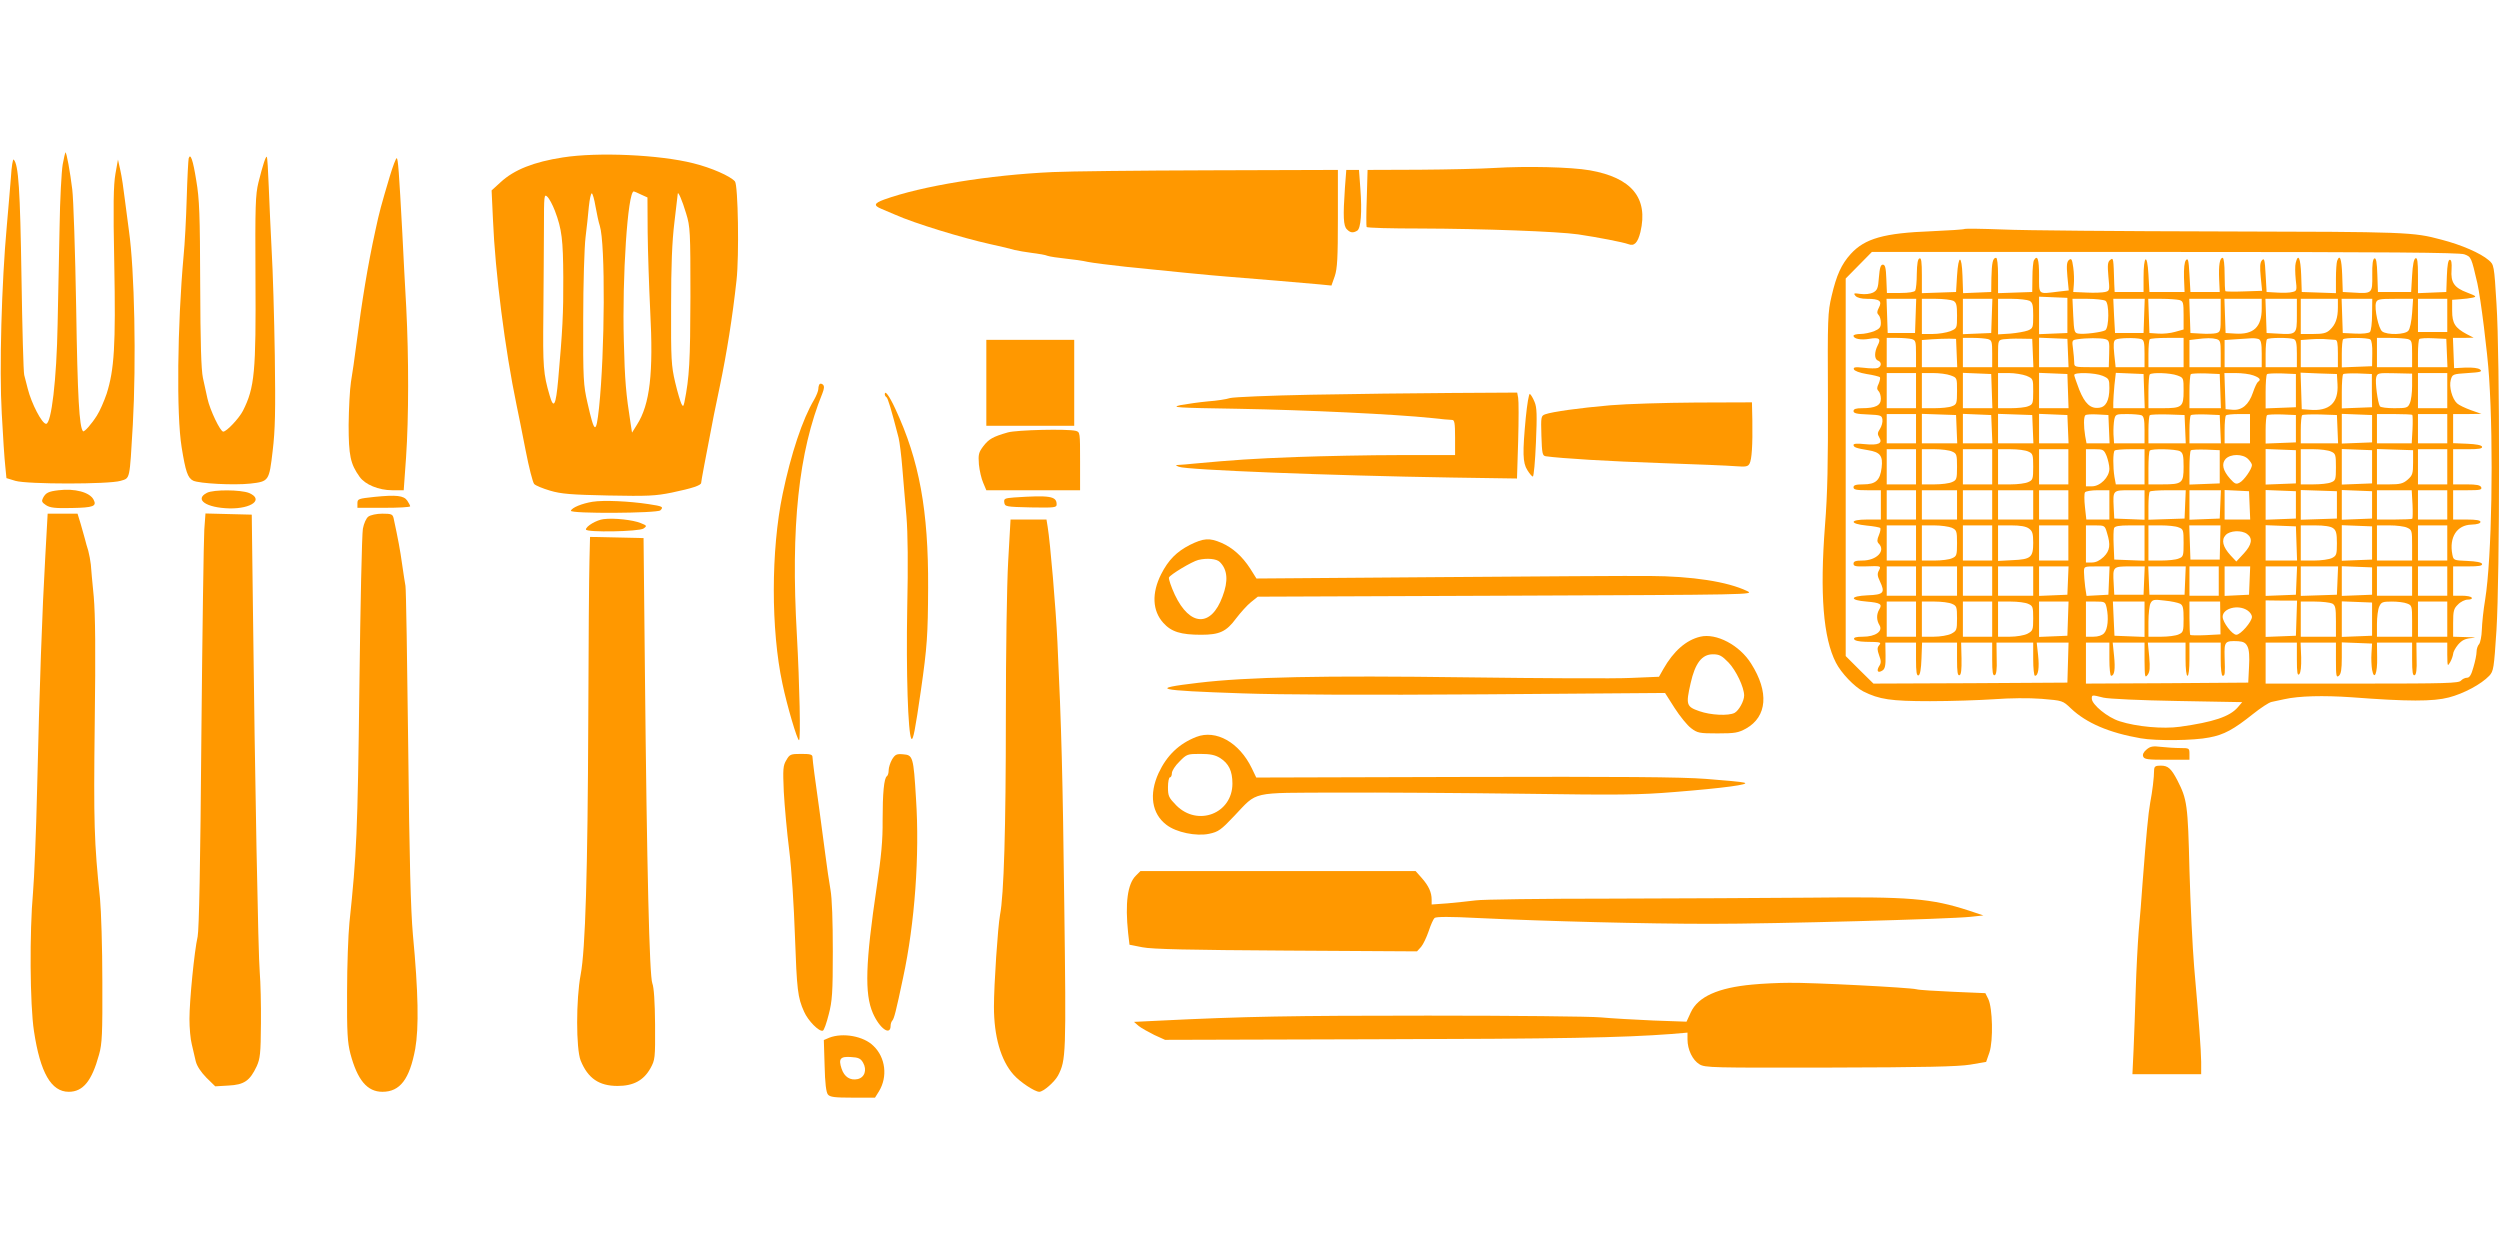
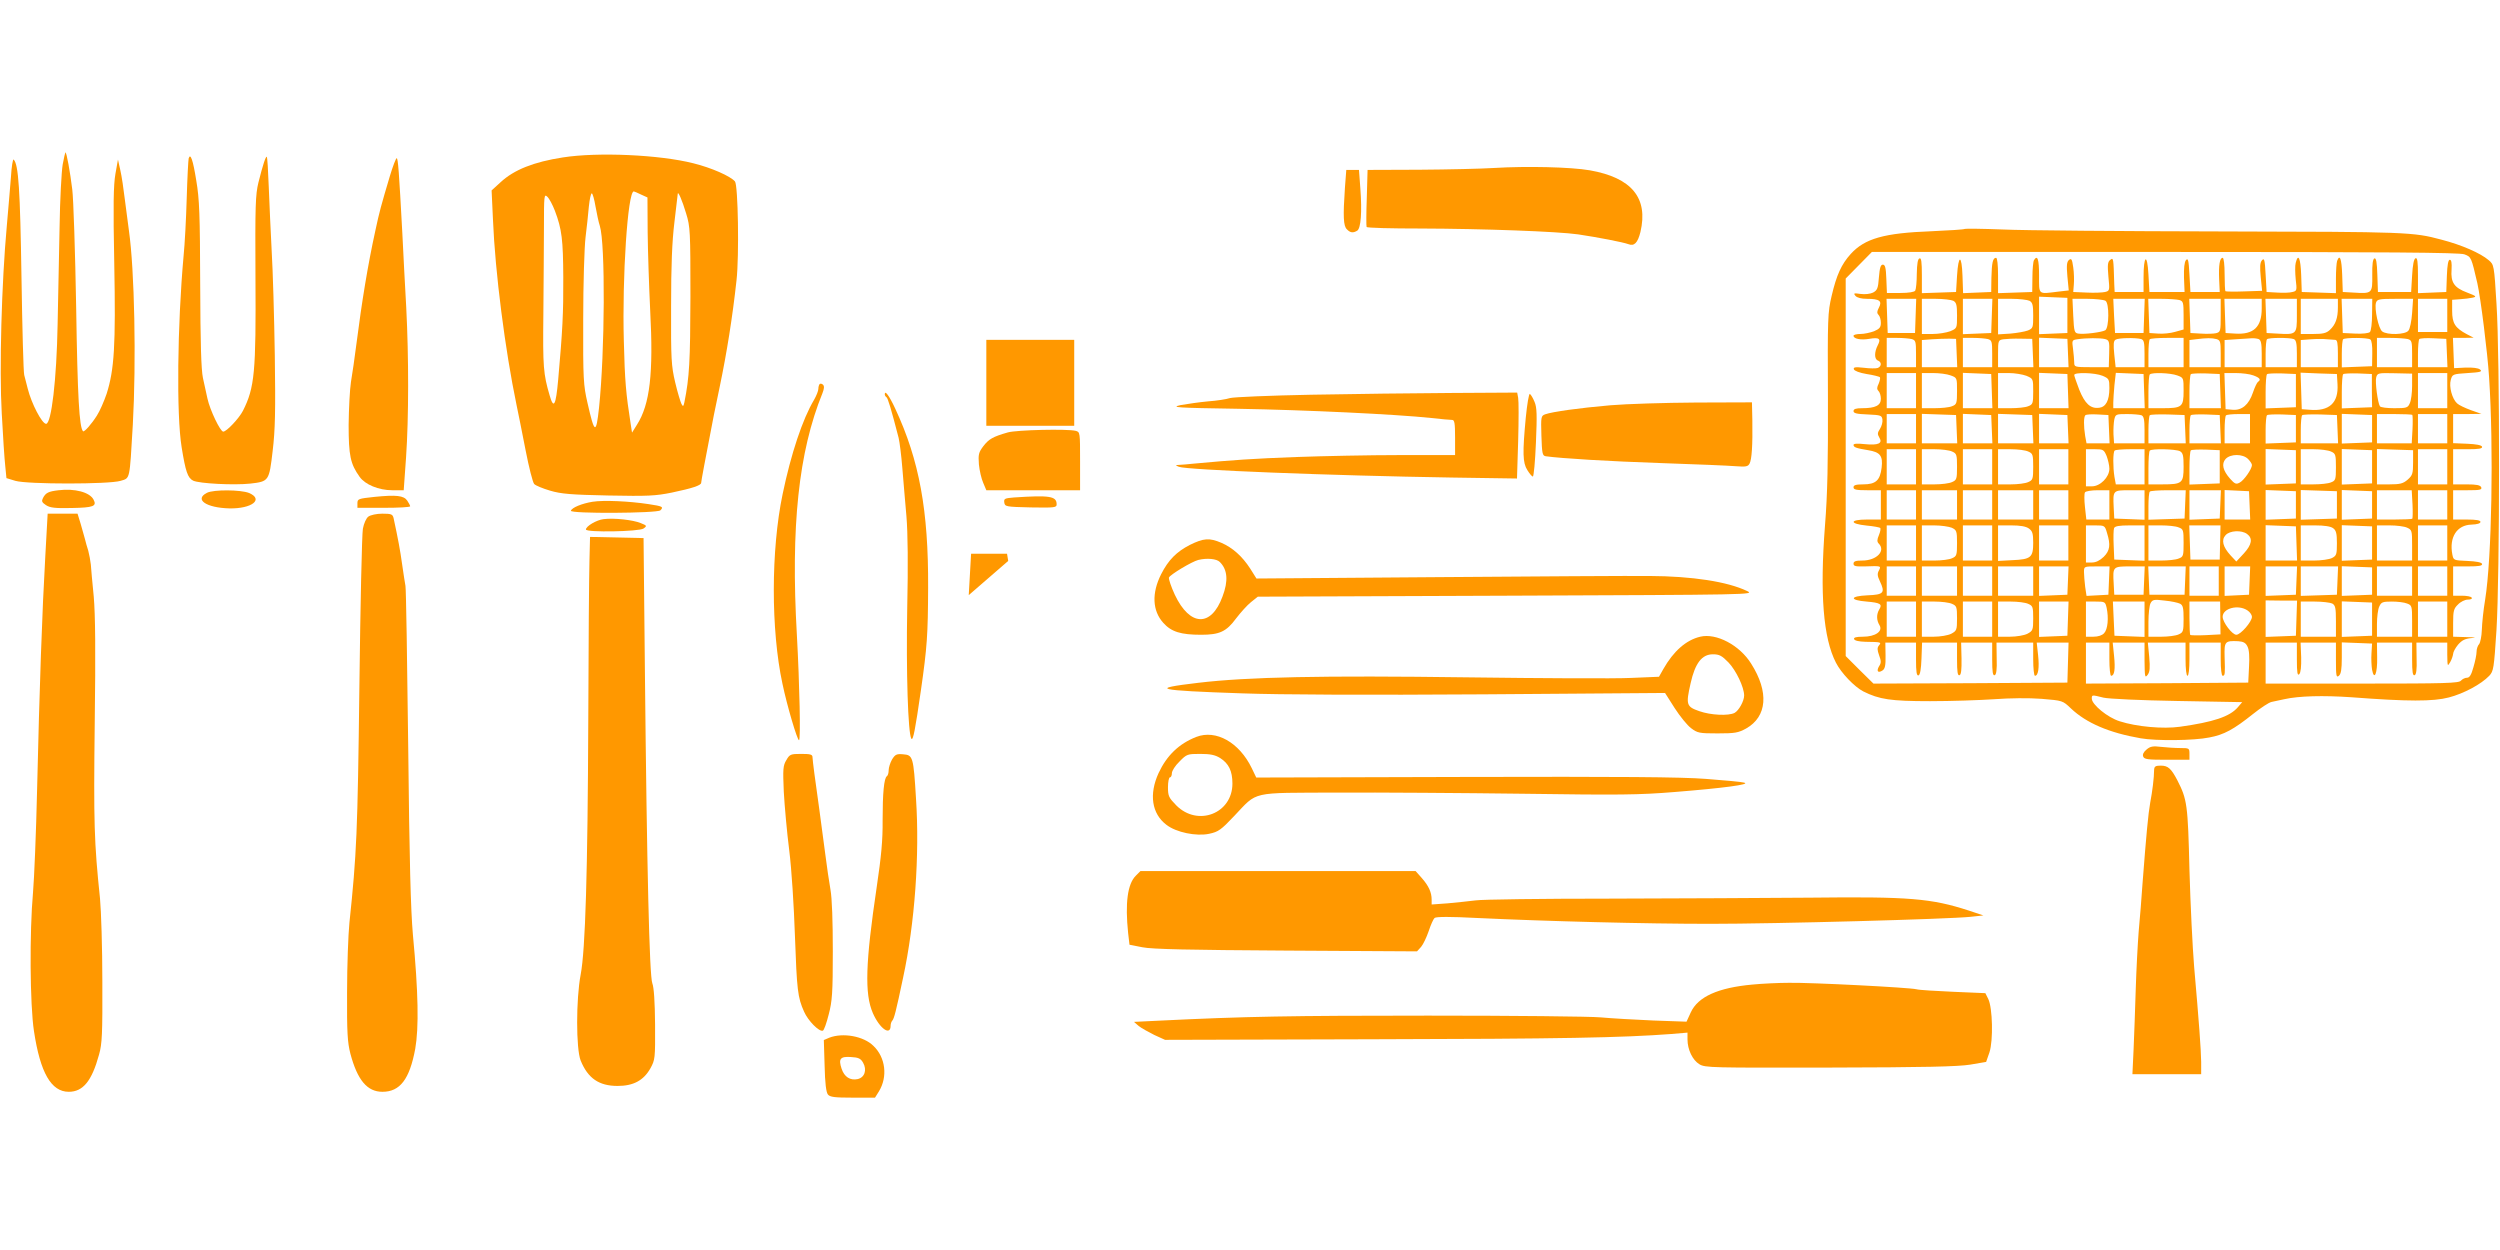
<svg xmlns="http://www.w3.org/2000/svg" version="1.0" width="1280pt" height="640pt" viewBox="0 0 1280 640" preserveAspectRatio="xMidYMid meet">
  <g transform="translate(0,640) scale(0.1,-0.1)" fill="#ff9800" stroke="none">
    <path d="M321 5558 c-6 -35 -14 -180 -16 -323 -3 -143 -7 -366 -10 -495 -5 -284 -32 -510 -59 -510 -21 0 -75 104 -94 180 -6 25 -14 56 -18 70 -4 14 -10 239 -14 500 -7 449 -15 578 -40 603 -4 5 -11 -36 -14 -90 -4 -54 -14 -165 -21 -248 -27 -294 -39 -736 -26 -962 6 -115 14 -236 18 -270 l6 -61 46 -14 c62 -18 478 -18 538 0 50 15 46 0 63 287 18 324 9 792 -20 995 -5 36 -14 108 -21 160 -6 52 -16 119 -23 149 l-12 54 -13 -73 c-10 -57 -12 -159 -6 -459 8 -422 0 -544 -39 -667 -13 -38 -35 -89 -50 -112 -27 -43 -65 -86 -71 -80 -19 21 -28 173 -35 633 -5 286 -14 558 -20 605 -11 90 -29 190 -35 190 -1 0 -8 -28 -14 -62z" />
    <path d="M2882 5594 c-149 -23 -250 -63 -319 -127 l-46 -42 7 -150 c11 -268 62 -667 121 -950 8 -38 29 -142 46 -230 17 -88 37 -166 44 -173 7 -8 44 -23 81 -34 57 -17 108 -21 299 -25 203 -4 241 -2 325 15 105 22 150 37 150 50 0 8 20 115 65 347 8 39 21 104 30 145 36 173 65 353 86 545 14 126 8 487 -8 506 -23 27 -120 70 -213 93 -174 44 -489 58 -668 30z m400 -190 l33 -15 1 -177 c1 -97 7 -278 13 -402 17 -321 -1 -480 -68 -585 l-25 -40 -7 45 c-24 154 -30 218 -35 425 -9 326 20 765 51 765 2 0 19 -7 37 -16z m-441 -83 c36 -95 42 -149 43 -341 1 -183 -4 -276 -26 -523 -12 -134 -23 -155 -44 -81 -32 109 -35 146 -32 414 1 151 3 352 3 447 0 162 1 171 17 156 10 -9 27 -41 39 -72z m208 22 c7 -38 16 -82 22 -99 29 -91 26 -647 -4 -932 -15 -138 -23 -134 -59 25 -21 91 -23 122 -22 428 0 182 6 371 12 420 6 50 14 120 17 158 4 37 10 67 15 67 4 0 13 -30 19 -67z m464 -36 c21 -68 22 -91 22 -427 -1 -329 -5 -411 -31 -540 -5 -22 -7 -23 -15 -8 -5 10 -20 59 -32 110 -20 85 -22 118 -21 388 0 211 5 334 17 432 9 75 17 141 17 145 1 18 23 -33 43 -100z" />
    <path d="M966 5589 c-2 -8 -7 -99 -10 -204 -3 -104 -10 -237 -16 -295 -32 -355 -37 -815 -10 -980 20 -124 31 -157 59 -171 32 -15 208 -24 293 -15 95 11 96 13 114 167 13 107 15 205 11 489 -3 195 -10 436 -16 535 -5 99 -12 247 -15 329 -3 81 -7 150 -10 153 -5 5 -20 -40 -43 -132 -15 -62 -17 -118 -15 -485 3 -485 -4 -564 -64 -683 -20 -39 -84 -107 -101 -107 -15 0 -68 110 -81 170 -6 25 -16 72 -23 105 -9 43 -13 179 -14 480 -1 355 -4 437 -20 530 -17 107 -30 143 -39 114z" />
    <path d="M1996 5498 c-46 -155 -53 -180 -74 -278 -39 -178 -69 -362 -97 -580 -9 -69 -21 -156 -28 -195 -6 -38 -11 -137 -12 -220 0 -158 9 -200 56 -266 28 -40 98 -69 167 -69 l59 0 12 168 c14 204 14 513 1 767 -6 104 -15 276 -20 380 -17 316 -22 385 -29 385 -4 0 -20 -42 -35 -92z" />
    <path d="M7650 5540 c-63 -4 -235 -8 -381 -9 l-267 -1 -4 -142 c-3 -79 -3 -146 -1 -150 2 -5 127 -8 276 -8 320 -1 702 -15 807 -30 101 -15 230 -40 257 -50 30 -12 48 6 62 62 41 174 -44 278 -259 316 -98 17 -324 22 -490 12z" />
-     <path d="M5390 5519 c-327 -15 -670 -71 -864 -141 -51 -19 -54 -30 -14 -47 18 -8 51 -22 73 -31 96 -43 341 -118 485 -150 52 -11 109 -25 125 -30 17 -4 57 -11 89 -15 33 -4 69 -10 80 -15 12 -4 53 -10 91 -14 39 -4 90 -11 115 -17 25 -5 113 -16 195 -25 194 -20 445 -45 515 -50 102 -8 415 -34 476 -40 l61 -6 17 48 c13 39 16 93 16 296 l0 248 -657 -2 c-362 -1 -723 -5 -803 -9z" />
    <path d="M6886 5438 c-10 -146 -8 -195 10 -212 17 -18 32 -20 53 -7 19 12 25 97 16 216 l-7 95 -32 0 -33 0 -7 -92z" />
    <path d="M10060 5228 c-3 -3 -80 -8 -172 -12 -241 -9 -340 -37 -412 -116 -48 -53 -73 -108 -98 -215 -20 -85 -21 -112 -19 -525 1 -330 -2 -487 -15 -650 -27 -350 -9 -577 56 -703 27 -53 94 -123 140 -147 82 -41 140 -50 342 -50 106 0 254 5 328 10 82 6 177 7 243 2 108 -9 108 -9 150 -49 79 -75 196 -125 357 -153 78 -14 273 -12 351 4 76 14 125 41 224 120 39 31 81 59 95 62 14 3 43 9 65 14 76 17 200 20 345 10 288 -22 418 -22 498 -1 77 20 166 68 207 111 22 24 24 36 37 235 17 280 18 1397 0 1670 -12 199 -13 200 -40 223 -42 36 -138 78 -242 105 -146 39 -172 40 -1125 42 -511 1 -1015 5 -1120 10 -104 4 -192 5 -195 3z m2557 -130 c36 -13 36 -15 67 -148 17 -75 52 -355 60 -480 24 -364 14 -926 -20 -1140 -9 -52 -16 -122 -17 -155 -1 -33 -8 -66 -14 -73 -7 -7 -13 -25 -13 -39 0 -14 -7 -49 -16 -79 -11 -40 -20 -54 -33 -54 -10 0 -24 -7 -31 -15 -11 -13 -80 -15 -506 -15 l-494 0 0 105 0 105 80 0 80 0 0 -87 c0 -67 3 -84 12 -75 8 8 11 39 10 87 l-3 75 91 0 90 0 0 -91 c0 -80 2 -90 15 -79 11 9 15 33 15 92 l0 79 78 -3 77 -3 -3 -50 c-2 -27 0 -65 3 -84 11 -59 28 -18 26 63 l-1 76 90 0 90 0 0 -86 c0 -64 3 -85 13 -81 8 3 12 28 10 86 l-1 81 79 0 79 0 0 -62 c1 -60 1 -62 15 -38 8 14 14 33 15 42 0 9 11 30 25 47 20 23 36 31 68 34 30 2 22 4 -25 5 l-68 2 0 70 c0 62 3 74 25 95 13 14 36 25 50 25 15 0 24 4 20 10 -3 6 -26 10 -51 10 l-44 0 0 75 0 75 76 0 c56 0 75 3 72 13 -3 8 -30 13 -75 15 -70 3 -71 3 -77 33 -17 88 23 151 98 153 29 1 46 6 46 14 0 8 -21 12 -70 12 l-70 0 0 75 0 75 75 0 c62 0 73 2 69 15 -5 11 -23 15 -75 15 l-69 0 0 90 0 90 76 0 c56 0 75 3 72 13 -3 8 -30 13 -76 15 l-72 3 0 74 0 75 73 0 72 1 -54 19 c-30 11 -62 26 -71 35 -25 23 -42 85 -32 120 8 29 10 30 87 35 65 4 76 7 63 18 -10 8 -38 11 -74 10 l-59 -3 -3 78 -3 77 53 0 53 1 -35 18 c-60 32 -75 56 -75 119 l0 57 40 3 c22 1 51 5 65 8 22 5 19 8 -28 26 -67 25 -85 52 -80 118 2 34 -1 50 -9 50 -8 0 -13 -26 -15 -82 l-3 -83 -72 -3 -73 -3 0 91 c0 69 -3 91 -12 88 -9 -3 -15 -34 -18 -89 l-5 -84 -85 0 -85 0 -3 88 c-2 64 -6 87 -15 84 -8 -3 -12 -30 -11 -86 1 -94 0 -95 -97 -89 l-54 3 -3 88 c-3 82 -12 108 -26 71 -3 -9 -6 -49 -6 -90 l0 -75 -87 3 -88 3 -3 88 c-3 85 -15 113 -28 61 -4 -14 -3 -52 0 -84 7 -57 6 -60 -17 -65 -12 -4 -48 -5 -78 -3 l-54 3 -5 89 c-4 77 -7 87 -19 73 -10 -12 -11 -34 -6 -86 l7 -70 -92 -3 c-50 -2 -94 -1 -96 1 -2 2 -4 42 -4 88 0 47 -4 83 -10 83 -15 0 -21 -38 -18 -110 l3 -65 -75 0 -75 0 -5 89 c-4 74 -7 87 -18 74 -8 -10 -11 -41 -10 -89 l3 -74 -90 0 -90 0 -5 90 c-6 111 -25 99 -25 -15 l0 -75 -74 0 -74 0 -2 40 c-4 135 -4 138 -21 124 -13 -10 -14 -26 -9 -85 7 -71 7 -73 -17 -79 -13 -3 -55 -5 -93 -3 l-70 3 3 38 c2 21 1 61 -3 88 -6 42 -9 48 -22 38 -11 -10 -13 -27 -8 -84 l7 -72 -53 -6 c-106 -13 -99 -19 -99 83 0 83 -8 107 -26 78 -4 -6 -8 -46 -8 -87 l-1 -76 -87 -3 -88 -3 0 91 c0 55 -4 90 -10 90 -17 0 -22 -25 -24 -103 l-1 -72 -72 -3 -72 -3 -3 88 c-4 111 -21 112 -28 1 l-5 -83 -87 -3 -88 -3 0 91 c0 69 -3 91 -12 87 -9 -2 -13 -28 -14 -78 0 -41 -4 -80 -8 -87 -4 -7 -33 -12 -76 -12 l-69 0 -3 73 c-2 56 -6 72 -18 72 -11 0 -16 -16 -20 -65 -4 -56 -8 -66 -30 -78 -15 -7 -40 -10 -64 -7 -34 5 -38 4 -26 -10 8 -9 29 -15 59 -15 64 0 79 -11 61 -45 -10 -19 -11 -28 -2 -37 7 -7 12 -25 12 -41 0 -23 -7 -31 -35 -43 -19 -7 -50 -14 -70 -14 -19 0 -35 -4 -35 -9 0 -16 38 -23 80 -16 52 9 62 1 44 -33 -18 -35 -18 -71 1 -78 20 -8 19 -30 -1 -38 -8 -3 -41 -3 -71 1 -45 5 -55 3 -51 -8 3 -8 29 -18 65 -24 34 -5 64 -13 68 -16 3 -4 0 -18 -6 -33 -10 -20 -10 -29 -1 -38 7 -7 12 -25 12 -40 0 -34 -28 -48 -96 -48 -32 0 -44 -4 -44 -15 0 -11 17 -15 73 -17 67 -3 72 -5 75 -26 2 -13 -4 -34 -12 -47 -14 -21 -14 -28 -4 -45 19 -30 -5 -41 -74 -34 -38 4 -58 3 -58 -4 0 -12 14 -17 75 -27 62 -10 76 -29 69 -89 -8 -66 -30 -86 -95 -86 -37 0 -49 -4 -49 -15 0 -12 14 -15 70 -15 l70 0 0 -75 0 -75 -71 0 c-91 0 -91 -22 -1 -31 34 -3 65 -9 69 -12 3 -4 0 -20 -7 -37 -10 -23 -10 -34 -1 -43 37 -37 -10 -87 -84 -87 -34 0 -45 -4 -45 -16 0 -13 11 -15 58 -14 84 3 84 3 72 -21 -9 -16 -8 -28 5 -55 28 -59 20 -69 -63 -72 -92 -4 -94 -25 -5 -32 70 -6 82 -13 65 -40 -15 -25 -15 -55 1 -81 19 -31 -21 -59 -85 -59 -35 0 -48 -4 -45 -12 2 -8 24 -13 58 -14 81 -1 83 -2 69 -19 -9 -11 -9 -22 1 -50 11 -29 11 -40 0 -56 -15 -25 -6 -37 17 -22 13 8 17 25 16 77 l-1 66 79 0 78 0 0 -86 c0 -64 3 -85 13 -82 8 3 13 32 15 86 l3 82 89 0 90 0 0 -86 c0 -64 3 -85 13 -81 8 3 11 28 10 86 l-2 81 79 0 80 0 0 -86 c0 -64 3 -85 13 -81 8 3 12 28 10 86 l-1 81 94 0 94 0 0 -85 c0 -47 4 -85 9 -85 17 0 23 41 16 106 l-7 64 82 0 81 0 -3 -102 -3 -103 -496 -3 -497 -2 -71 70 -71 71 0 967 0 966 67 68 67 68 1500 0 c1146 0 1507 -3 1533 -12z m-2032 -313 l0 -90 -72 -3 -73 -3 0 96 0 96 73 -3 72 -3 0 -90z m-777 -2 l-3 -88 -70 0 -70 0 -3 88 -3 87 76 0 76 0 -3 -87z m193 77 c16 -9 19 -22 19 -76 0 -65 0 -65 -35 -80 -19 -7 -59 -14 -90 -14 l-55 0 0 90 0 90 71 0 c39 0 79 -5 90 -10z m197 -77 l-3 -88 -72 -3 -73 -3 0 91 0 90 75 0 76 0 -3 -87z m193 77 c16 -9 19 -22 19 -76 0 -61 -1 -65 -27 -76 -16 -6 -56 -13 -90 -16 l-63 -4 0 91 0 91 71 0 c39 0 79 -5 90 -10z m389 0 c20 -12 19 -138 -1 -151 -17 -10 -108 -22 -138 -17 -20 3 -22 10 -26 91 l-4 87 77 0 c42 0 84 -5 92 -10z m198 -77 l-3 -88 -73 0 -73 0 -5 88 -4 87 80 0 81 0 -3 -87z m180 81 c20 -6 22 -12 22 -79 l0 -72 -43 -12 c-23 -7 -63 -11 -87 -9 l-45 3 -3 88 -3 87 68 0 c37 0 78 -3 91 -6z m212 -79 c0 -81 -1 -85 -24 -91 -13 -3 -48 -4 -78 -2 l-53 3 -3 88 -3 87 81 0 80 0 0 -85z m210 35 c0 -95 -42 -134 -136 -128 l-49 3 -3 88 -3 87 96 0 95 0 0 -50z m180 -35 c0 -97 -1 -99 -101 -93 l-54 3 -3 88 -3 87 81 0 80 0 0 -85z m210 41 c0 -55 -12 -88 -41 -115 -18 -17 -36 -21 -86 -21 l-63 0 0 90 0 90 95 0 95 0 0 -44z m175 -36 c0 -44 -5 -84 -11 -90 -6 -6 -38 -10 -75 -8 l-64 3 -3 88 -3 87 78 0 79 0 -1 -80z m205 7 c-3 -41 -11 -81 -19 -90 -16 -21 -109 -23 -134 -4 -19 14 -41 117 -32 147 6 18 16 20 98 20 l92 0 -5 -73z m180 -12 l0 -85 -75 0 -75 0 0 85 0 85 75 0 75 0 0 -85z m-2742 -121 c20 -6 22 -12 22 -75 l0 -69 -75 0 -75 0 0 75 0 75 53 0 c28 0 62 -3 75 -6z m230 -71 l3 -73 -91 0 -90 0 0 69 0 70 53 4 c28 2 68 3 87 3 l35 -1 3 -72z m160 71 c20 -6 22 -12 22 -75 l0 -69 -75 0 -75 0 0 75 0 75 53 0 c28 0 62 -3 75 -6z m230 -71 l3 -73 -91 0 -90 0 0 69 c0 68 1 70 28 74 15 2 54 4 87 3 l60 -1 3 -72z m180 0 l3 -73 -76 0 -75 0 0 75 0 76 73 -3 72 -3 3 -72z m190 71 c21 -6 23 -11 21 -75 l-2 -69 -89 0 c-86 0 -88 1 -88 24 0 13 -3 44 -6 69 -6 44 -6 46 22 50 47 7 117 7 142 1z m185 0 c14 -5 17 -17 17 -75 l0 -69 -74 0 -74 0 -7 66 c-5 51 -4 69 7 75 14 9 101 11 131 3z m217 -69 l0 -75 -90 0 -90 0 0 68 c0 38 3 72 7 75 3 4 44 7 90 7 l83 0 0 -75z m168 69 c20 -6 22 -12 22 -75 l0 -69 -80 0 -80 0 0 69 0 70 33 4 c55 7 81 7 105 1z m216 0 c12 -5 16 -21 16 -75 l0 -69 -95 0 -95 0 0 70 0 69 58 4 c31 2 67 4 79 5 12 1 28 -1 37 -4z m180 0 c12 -5 16 -21 16 -75 l0 -69 -80 0 -80 0 0 68 c0 38 3 72 7 75 8 9 116 9 137 1z m212 -4 c11 0 14 -17 14 -70 l0 -70 -95 0 -95 0 0 69 0 70 53 4 c28 2 65 2 81 0 16 -1 35 -3 42 -3z m180 2 c7 -4 11 -33 10 -72 l-1 -65 -77 -3 -78 -3 0 69 c0 38 3 72 7 75 9 9 125 9 139 -1z m192 2 c20 -6 22 -12 22 -75 l0 -69 -90 0 -90 0 0 75 0 75 68 0 c37 0 77 -3 90 -6z m200 -71 l3 -73 -76 0 -75 0 0 68 c0 38 3 72 7 76 4 4 37 6 73 4 l65 -3 3 -72z m-2718 -193 l0 -90 -75 0 -75 0 0 90 0 90 75 0 75 0 0 -90z m177 78 c33 -12 33 -12 33 -80 0 -64 -2 -69 -26 -78 -14 -6 -54 -10 -90 -10 l-64 0 0 90 0 90 57 0 c31 0 72 -5 90 -12z m211 -80 l3 -88 -76 0 -75 0 0 90 0 91 73 -3 72 -3 3 -87z m177 78 c35 -15 35 -15 35 -81 0 -61 -2 -66 -26 -75 -14 -6 -54 -10 -90 -10 l-64 0 0 90 0 90 55 0 c31 0 71 -7 90 -14z m213 -78 l3 -88 -76 0 -75 0 0 90 0 91 73 -3 72 -3 3 -87z m177 78 c33 -14 35 -18 35 -63 0 -64 -18 -97 -53 -101 -44 -5 -72 21 -101 92 -14 37 -26 71 -26 76 0 15 106 12 145 -4z m213 -78 l3 -88 -81 0 -80 0 0 29 c0 15 3 56 6 90 l7 62 71 -3 71 -3 3 -87z m169 80 c33 -12 33 -12 33 -80 0 -82 -8 -88 -109 -88 l-71 0 0 83 c0 46 3 87 7 90 11 11 104 8 140 -5z m221 -80 l3 -88 -81 0 -80 0 0 83 c0 46 3 87 7 91 4 4 39 5 78 4 l70 -3 3 -87z m169 80 c33 -12 41 -22 24 -33 -5 -3 -17 -28 -26 -55 -21 -62 -56 -92 -104 -88 l-36 3 -3 93 -3 92 57 0 c32 0 73 -5 91 -12z m218 -78 l0 -85 -77 -3 -78 -3 0 84 c0 46 3 87 7 91 4 4 39 5 78 4 l70 -3 0 -85z m213 33 c6 -96 -42 -140 -143 -131 l-40 3 -3 93 -3 94 93 -4 93 -3 3 -52z m176 -33 l1 -85 -77 -3 -78 -3 0 84 c0 46 3 87 7 91 4 4 39 5 77 4 l70 -3 0 -85z m206 24 c0 -35 -5 -75 -12 -89 -10 -23 -16 -25 -79 -25 -37 0 -71 4 -74 10 -11 18 -25 123 -19 147 6 23 9 24 95 22 l89 -2 0 -63z m180 -24 l0 -90 -75 0 -75 0 0 90 0 90 75 0 75 0 0 -90z m-2720 -195 l0 -75 -75 0 -75 0 0 75 0 75 75 0 75 0 0 -75z m208 -2 l3 -73 -91 0 -90 0 0 75 0 76 88 -3 87 -3 3 -72z m180 0 l3 -73 -76 0 -75 0 0 75 0 76 73 -3 72 -3 3 -72z m210 0 l3 -73 -91 0 -90 0 0 75 0 76 88 -3 87 -3 3 -72z m180 0 l3 -73 -76 0 -75 0 0 75 0 76 73 -3 72 -3 3 -72z m210 0 l3 -73 -59 0 -59 0 -7 38 c-8 50 -8 97 1 106 4 4 32 6 63 4 l55 -3 3 -72z m166 71 c12 -5 16 -21 16 -75 l0 -69 -78 0 -78 0 -3 46 c-1 26 1 59 4 75 6 28 9 29 65 29 32 0 65 -3 74 -6z m224 -71 l3 -73 -96 0 -95 0 0 68 c0 38 3 72 7 76 4 4 46 5 93 4 l85 -3 3 -72z m180 0 l3 -73 -81 0 -80 0 0 68 c0 38 3 72 7 76 4 4 39 5 78 4 l70 -3 3 -72z m152 2 l0 -75 -65 0 -65 0 0 68 c0 38 3 72 7 75 3 4 33 7 65 7 l58 0 0 -75z m235 0 l0 -70 -77 -3 -78 -3 0 69 c0 38 3 72 7 76 4 4 39 5 78 4 l70 -3 0 -70z m213 -2 l3 -73 -96 0 -95 0 0 68 c0 38 3 72 7 76 4 4 46 5 93 4 l85 -3 3 -72z m177 2 l0 -70 -77 -3 -78 -3 0 76 0 76 78 -3 77 -3 0 -70z m206 71 c2 -2 3 -36 1 -75 l-4 -71 -89 0 -89 0 0 75 0 75 88 0 c49 0 91 -2 93 -4z m179 -71 l0 -75 -75 0 -75 0 0 75 0 75 75 0 75 0 0 -75z m-2720 -195 l0 -90 -75 0 -75 0 0 90 0 90 75 0 75 0 0 -90z m185 78 c23 -10 25 -16 25 -78 0 -62 -2 -68 -25 -78 -14 -7 -55 -12 -90 -12 l-65 0 0 90 0 90 65 0 c35 0 76 -5 90 -12z m205 -78 l0 -90 -75 0 -75 0 0 90 0 90 75 0 75 0 0 -90z m185 78 c23 -10 25 -16 25 -78 0 -62 -2 -68 -25 -78 -14 -7 -55 -12 -90 -12 l-65 0 0 90 0 90 65 0 c35 0 76 -5 90 -12z m205 -78 l0 -90 -75 0 -75 0 0 90 0 90 75 0 75 0 0 -90z m196 55 c7 -19 14 -48 14 -65 0 -43 -47 -90 -89 -90 l-31 0 0 95 0 95 46 0 c42 0 46 -2 60 -35z m194 -55 l0 -90 -74 0 -73 0 -7 38 c-8 49 -8 127 1 135 3 4 39 7 80 7 l73 0 0 -90z m181 80 c16 -9 19 -22 19 -80 0 -84 -7 -90 -109 -90 l-71 0 0 83 c0 46 3 87 7 90 10 11 132 8 154 -3z m204 -80 l0 -85 -77 -3 -78 -3 0 84 c0 46 3 87 7 91 4 4 39 5 78 4 l70 -3 0 -85z m390 0 l0 -85 -77 -3 -78 -3 0 91 0 91 78 -3 77 -3 0 -85z m180 78 c23 -10 25 -16 25 -80 0 -64 -2 -69 -26 -78 -14 -6 -54 -10 -90 -10 l-64 0 0 90 0 90 65 0 c35 0 76 -5 90 -12z m210 -78 l0 -85 -77 -3 -78 -3 0 91 0 91 78 -3 77 -3 0 -85z m210 22 c0 -57 -3 -66 -28 -88 -23 -20 -39 -24 -93 -24 l-64 0 0 90 0 91 93 -3 92 -3 0 -63z m175 -22 l0 -90 -75 0 -75 0 0 90 0 90 75 0 75 0 0 -90z m-1020 40 c11 -11 20 -25 20 -31 0 -20 -41 -79 -63 -90 -18 -10 -25 -7 -49 20 -37 42 -45 76 -23 101 25 27 88 27 115 0z m-1700 -235 l0 -75 -75 0 -75 0 0 75 0 75 75 0 75 0 0 -75z m210 0 l0 -75 -90 0 -90 0 0 75 0 75 90 0 90 0 0 -75z m180 0 l0 -75 -75 0 -75 0 0 75 0 75 75 0 75 0 0 -75z m210 0 l0 -75 -90 0 -90 0 0 75 0 75 90 0 90 0 0 -75z m180 0 l0 -75 -75 0 -75 0 0 75 0 75 75 0 75 0 0 -75z m210 0 l0 -75 -59 0 -59 0 -7 64 c-4 36 -4 69 0 75 3 6 33 11 66 11 l59 0 0 -75z m180 0 l0 -76 -77 3 -78 3 -3 59 c-4 86 -4 86 83 86 l75 0 0 -75z m208 3 l-3 -73 -92 -3 -93 -3 0 69 c0 38 3 72 7 75 3 4 46 7 95 7 l89 0 -3 -72z m180 0 l-3 -73 -77 -3 -78 -3 0 76 0 75 80 0 81 0 -3 -72z m150 -5 l3 -73 -66 0 -65 0 0 75 0 76 63 -3 62 -3 3 -72z m237 2 l0 -70 -77 -3 -78 -3 0 76 0 76 78 -3 77 -3 0 -70z m210 0 l0 -70 -92 -3 -93 -3 0 76 0 76 93 -3 92 -3 0 -70z m180 0 l0 -70 -77 -3 -78 -3 0 76 0 76 78 -3 77 -3 0 -70z m207 4 c2 -39 1 -73 -1 -75 -2 -2 -44 -4 -93 -4 l-88 0 0 75 0 75 89 0 89 0 4 -71z m178 -4 l0 -75 -75 0 -75 0 0 75 0 75 75 0 75 0 0 -75z m-2720 -195 l0 -90 -75 0 -75 0 0 90 0 90 75 0 75 0 0 -90z m183 78 c25 -12 27 -17 27 -79 0 -61 -2 -67 -25 -77 -14 -7 -55 -12 -90 -12 l-65 0 0 90 0 90 63 0 c35 0 75 -6 90 -12z m207 -78 l0 -90 -75 0 -75 0 0 90 0 90 75 0 75 0 0 -90z m188 74 c18 -13 22 -25 22 -73 0 -75 -12 -85 -106 -89 l-74 -4 0 91 0 91 68 0 c45 0 75 -5 90 -16z m202 -74 l0 -90 -75 0 -75 0 0 90 0 90 75 0 75 0 0 -90z m198 51 c19 -61 15 -90 -17 -122 -20 -19 -40 -29 -60 -29 l-31 0 0 95 0 95 48 0 c48 0 49 -1 60 -39z m192 -51 l0 -91 -77 3 -78 3 -3 73 c-2 40 -1 80 2 88 4 10 25 14 81 14 l75 0 0 -90z m174 80 c25 -9 26 -14 26 -80 0 -66 -1 -71 -26 -80 -14 -6 -54 -10 -90 -10 l-64 0 0 90 0 90 64 0 c36 0 76 -4 90 -10z m213 -77 l-2 -88 -75 0 -75 0 -3 88 -3 87 80 0 80 0 -2 -87z m391 -5 l3 -88 -81 0 -80 0 0 90 0 91 78 -3 77 -3 3 -87z m187 78 c16 -11 20 -27 20 -77 0 -57 -2 -64 -25 -76 -14 -7 -55 -13 -92 -13 l-68 0 0 90 0 90 73 0 c47 0 80 -5 92 -14z m200 -76 l0 -85 -77 -3 -78 -3 0 91 0 91 78 -3 77 -3 0 -85z m180 78 c24 -11 25 -15 25 -90 l0 -78 -90 0 -90 0 0 90 0 90 65 0 c35 0 76 -5 90 -12z m205 -78 l0 -90 -75 0 -75 0 0 90 0 90 75 0 75 0 0 -90z m-1025 46 c30 -22 25 -54 -16 -99 l-39 -42 -30 32 c-39 43 -48 78 -25 103 21 24 82 27 110 6z m-1695 -241 l0 -75 -75 0 -75 0 0 75 0 75 75 0 75 0 0 -75z m210 0 l0 -75 -90 0 -90 0 0 75 0 75 90 0 90 0 0 -75z m180 0 l0 -75 -75 0 -75 0 0 75 0 75 75 0 75 0 0 -75z m210 0 l0 -75 -90 0 -90 0 0 75 0 75 90 0 90 0 0 -75z m178 3 l-3 -73 -72 -3 -73 -3 0 76 0 75 75 0 76 0 -3 -72z m210 0 l-3 -73 -56 -3 -56 -3 -7 47 c-3 26 -6 60 -6 75 0 29 0 29 65 29 l66 0 -3 -72z m180 0 l-3 -73 -75 0 -75 0 -3 58 c-5 86 -4 87 83 87 l76 0 -3 -72z m210 0 l-3 -73 -90 0 -90 0 -3 73 -3 72 96 0 96 0 -3 -72z m172 -3 l0 -75 -75 0 -75 0 0 75 0 75 75 0 75 0 0 -75z m158 3 l-3 -73 -62 -3 -63 -3 0 76 0 75 65 0 66 0 -3 -72z m240 0 l-3 -73 -77 -3 -78 -3 0 76 0 75 80 0 81 0 -3 -72z m210 0 l-3 -73 -92 -3 -93 -3 0 76 0 75 95 0 96 0 -3 -72z m177 -3 l0 -70 -77 -3 -78 -3 0 76 0 76 78 -3 77 -3 0 -70z m205 0 l0 -75 -90 0 -90 0 0 75 0 75 90 0 90 0 0 -75z m180 0 l0 -75 -75 0 -75 0 0 75 0 75 75 0 75 0 0 -75z m-1368 -116 c15 -8 18 -22 18 -78 0 -63 -2 -69 -25 -79 -14 -7 -55 -12 -90 -12 l-65 0 0 76 c0 41 5 85 11 96 10 18 17 20 72 13 34 -3 69 -11 79 -16z m596 -74 l-3 -90 -77 -3 -78 -3 0 94 0 93 80 -1 81 0 -3 -90z m-1948 -5 l0 -90 -75 0 -75 0 0 90 0 90 75 0 75 0 0 -90z m185 78 c23 -10 25 -16 25 -74 0 -60 -2 -64 -30 -79 -16 -8 -55 -15 -90 -15 l-60 0 0 90 0 90 65 0 c35 0 76 -5 90 -12z m205 -78 l0 -90 -75 0 -75 0 0 90 0 90 75 0 75 0 0 -90z m185 78 c23 -10 25 -16 25 -74 0 -60 -2 -64 -30 -79 -16 -8 -55 -15 -90 -15 l-60 0 0 90 0 90 65 0 c35 0 76 -5 90 -12z m203 -75 l-3 -88 -72 -3 -73 -3 0 91 0 90 75 0 76 0 -3 -87z m198 55 c11 -52 6 -110 -13 -130 -10 -11 -30 -18 -55 -18 l-38 0 0 90 0 90 49 0 c48 0 50 -1 57 -32z m194 -58 l0 -91 -77 3 -77 3 -4 88 -4 87 81 0 81 0 0 -90z m388 6 l1 -84 -76 -4 c-41 -2 -77 -1 -79 1 -2 2 -4 42 -4 88 l0 83 79 0 78 0 1 -84z m573 74 c16 -9 19 -22 19 -90 l0 -80 -90 0 -90 0 0 90 0 90 71 0 c39 0 79 -5 90 -10z m204 -80 l0 -85 -77 -3 -78 -3 0 91 0 91 78 -3 77 -3 0 -85z m179 80 c25 -9 26 -13 26 -90 l0 -80 -90 0 -90 0 0 65 c0 35 5 76 12 90 10 22 17 25 64 25 29 0 64 -4 78 -10z m206 -80 l0 -90 -75 0 -75 0 0 90 0 90 75 0 75 0 0 -90z m-1022 44 c12 -8 22 -23 22 -32 0 -25 -58 -92 -80 -92 -21 0 -70 64 -70 92 0 44 81 65 128 32z m-1 -184 c9 -17 11 -52 8 -105 l-4 -80 -415 -3 -416 -2 0 105 0 105 60 0 60 0 0 -85 c0 -47 4 -85 9 -85 17 0 22 34 15 102 l-7 68 82 0 81 0 0 -92 c1 -85 2 -91 16 -73 11 15 13 35 8 92 l-7 73 97 0 96 0 0 -85 c0 -50 4 -85 10 -85 6 0 10 35 10 85 l0 85 80 0 80 0 0 -85 c0 -50 4 -85 10 -85 12 0 13 8 10 97 -2 79 1 83 70 80 26 -2 38 -8 47 -27z m-737 -262 c25 -6 194 -14 377 -17 l333 -6 -23 -27 c-41 -47 -124 -75 -296 -99 -86 -12 -221 0 -308 28 -62 19 -143 86 -143 116 0 20 0 20 60 5z" />
    <path d="M5050 4440 l0 -220 225 0 225 0 0 220 0 220 -225 0 -225 0 0 -220z" />
    <path d="M4197 4434 c-4 -4 -7 -15 -7 -25 0 -10 -10 -35 -22 -56 -59 -99 -118 -276 -161 -483 -60 -287 -60 -696 -1 -970 24 -115 76 -290 85 -290 9 0 3 283 -11 539 -32 556 9 938 131 1238 9 23 10 36 3 43 -6 6 -13 7 -17 4z" />
    <path d="M4530 4381 c0 -5 4 -12 9 -15 7 -5 23 -57 62 -208 5 -21 14 -91 19 -155 5 -65 15 -176 21 -247 7 -84 9 -248 4 -470 -6 -326 4 -640 21 -668 9 -13 20 46 49 247 32 223 36 285 37 525 2 396 -45 653 -168 917 -31 67 -54 98 -54 74z" />
    <path d="M6713 4379 c-210 -4 -397 -12 -415 -17 -18 -6 -69 -14 -113 -17 -43 -4 -106 -13 -140 -19 -54 -12 -23 -14 295 -19 348 -6 805 -28 987 -47 51 -6 99 -10 108 -10 12 0 15 -16 15 -90 l0 -90 -282 0 c-156 0 -395 -5 -533 -10 -217 -8 -320 -15 -525 -34 -25 -3 -56 -5 -70 -6 -23 -1 -24 -2 -4 -10 39 -16 773 -45 1395 -55 l336 -5 6 192 c3 107 3 206 0 221 l-5 27 -337 -2 c-185 -1 -508 -5 -718 -9z" />
    <path d="M7812 4262 c-17 -181 -16 -231 8 -269 11 -18 24 -33 28 -33 5 0 12 78 16 174 6 142 5 180 -7 208 -8 20 -19 38 -24 41 -5 3 -14 -51 -21 -121z" />
    <path d="M8245 4325 c-161 -14 -296 -33 -333 -46 -22 -8 -23 -12 -20 -110 3 -91 5 -102 22 -105 79 -11 322 -26 591 -35 176 -6 348 -13 382 -16 52 -4 63 -2 71 14 11 21 16 92 14 221 l-2 92 -287 -1 c-159 -1 -355 -7 -438 -14z" />
    <path d="M5160 4186 c-77 -22 -97 -34 -125 -70 -24 -32 -27 -42 -23 -94 3 -31 13 -74 22 -94 l16 -38 240 0 240 0 0 149 c0 146 0 149 -22 155 -42 11 -302 5 -348 -8z" />
    <path d="M300 3890 c-52 -6 -66 -13 -80 -40 -8 -16 -6 -22 15 -36 21 -14 47 -17 133 -15 110 2 129 9 111 43 -20 38 -96 58 -179 48z" />
    <path d="M1060 3877 c-67 -34 -5 -77 115 -80 114 -2 177 46 100 79 -43 17 -181 18 -215 1z" />
    <path d="M1918 3856 c-83 -9 -88 -10 -88 -33 l0 -23 135 0 c74 0 135 3 135 8 0 4 -7 17 -15 29 -18 26 -56 30 -167 19z" />
    <path d="M5192 3853 c-48 -4 -53 -6 -50 -26 3 -21 8 -22 136 -25 122 -2 132 -1 132 16 0 42 -36 47 -218 35z" />
    <path d="M3034 3831 c-55 -9 -106 -30 -111 -46 -5 -16 443 -13 458 2 18 18 12 21 -61 32 -99 15 -229 21 -286 12z" />
    <path d="M232 3553 c-16 -276 -30 -676 -42 -1193 -5 -223 -15 -461 -21 -530 -18 -200 -16 -574 5 -710 32 -212 88 -310 178 -310 73 0 118 55 155 190 16 56 18 107 17 375 0 171 -6 362 -12 425 -30 288 -33 385 -27 895 5 374 3 557 -5 650 -7 72 -14 146 -15 165 -2 19 -8 51 -13 70 -6 19 -14 46 -17 60 -4 14 -14 49 -22 78 l-16 52 -77 0 -76 0 -12 -217z" />
-     <path d="M1046 3688 c-3 -46 -10 -522 -15 -1058 -5 -656 -12 -991 -19 -1025 -17 -74 -42 -328 -42 -422 0 -46 5 -104 12 -130 6 -27 15 -65 20 -86 6 -25 26 -55 54 -84 l46 -45 68 4 c80 4 109 24 144 98 18 40 21 65 22 220 1 96 -2 213 -6 260 -8 86 -25 994 -35 1865 l-6 480 -119 3 -118 3 -6 -83z" />
    <path d="M1886 3755 c-11 -8 -23 -35 -28 -62 -5 -27 -13 -392 -18 -813 -9 -746 -14 -852 -51 -1205 -6 -60 -12 -220 -12 -355 -1 -207 2 -256 17 -315 36 -135 86 -195 164 -195 90 0 139 64 168 220 19 108 16 289 -12 585 -11 126 -18 377 -24 965 -5 437 -11 806 -14 820 -3 14 -10 63 -17 110 -10 73 -21 131 -44 238 -5 19 -11 22 -58 22 -29 0 -60 -7 -71 -15z" />
    <path d="M3090 3742 c-35 -4 -90 -36 -90 -53 0 -16 273 -11 295 5 18 13 18 15 -15 28 -39 16 -136 27 -190 20z" />
-     <path d="M5162 3528 c-7 -122 -12 -464 -12 -798 0 -571 -10 -914 -30 -1015 -11 -61 -31 -354 -31 -470 0 -151 35 -274 100 -347 32 -37 109 -88 132 -88 21 0 78 50 96 83 41 79 42 104 32 880 -8 654 -14 894 -35 1340 -8 173 -37 512 -50 590 l-6 37 -92 0 -92 0 -12 -212z" />
+     <path d="M5162 3528 l-6 37 -92 0 -92 0 -12 -212z" />
    <path d="M3018 3528 c-2 -68 -5 -433 -6 -813 -3 -784 -15 -1179 -39 -1305 -24 -126 -24 -380 0 -440 37 -91 94 -130 189 -130 81 0 133 28 168 90 24 44 25 50 24 225 -1 117 -6 190 -14 210 -15 36 -28 591 -38 1590 l-7 690 -137 3 -137 3 -3 -123z" />
    <path d="M6092 3610 c-68 -35 -110 -77 -147 -150 -49 -97 -45 -187 11 -249 41 -46 90 -61 194 -61 94 0 129 16 179 84 23 30 57 68 76 83 l35 28 1272 5 c1261 5 1273 5 1233 24 -100 48 -281 76 -500 77 -88 1 -577 -2 -1086 -6 l-926 -7 -32 51 c-41 63 -90 107 -148 132 -61 26 -90 24 -161 -11z m153 -87 c40 -39 45 -97 14 -178 -58 -157 -167 -153 -244 10 -19 41 -32 80 -30 88 6 15 118 82 150 90 45 11 94 6 110 -10z" />
    <path d="M8705 3140 c-72 -17 -137 -74 -189 -166 l-22 -39 -144 -6 c-80 -4 -458 -2 -840 3 -740 10 -1123 2 -1375 -28 -255 -30 -217 -39 225 -54 194 -7 644 -9 1235 -5 l930 7 49 -77 c27 -42 65 -89 84 -103 33 -25 42 -27 136 -27 89 0 106 3 146 25 108 61 118 187 26 332 -59 95 -179 158 -261 138z m145 -132 c39 -41 80 -127 80 -169 0 -28 -27 -77 -49 -89 -31 -16 -122 -12 -181 9 -66 23 -69 33 -44 143 23 103 58 148 114 148 33 0 46 -7 80 -42z" />
    <path d="M6125 2627 c-89 -35 -151 -95 -193 -185 -50 -109 -35 -208 40 -265 50 -39 153 -60 219 -46 47 10 61 20 128 91 123 129 77 118 528 120 213 1 642 -2 953 -6 493 -7 592 -6 775 9 250 20 392 39 355 48 -14 4 -101 12 -195 19 -127 10 -441 12 -1236 10 l-1067 -3 -23 48 c-64 132 -183 199 -284 160z m122 -108 c44 -28 63 -66 63 -131 0 -153 -177 -222 -287 -112 -39 40 -43 48 -43 94 0 27 5 50 10 50 6 0 10 10 10 21 0 12 17 39 39 60 37 38 41 39 106 39 51 0 76 -5 102 -21z" />
    <path d="M10991 2563 c-16 -13 -22 -26 -18 -36 5 -15 24 -17 122 -17 l115 0 0 30 c0 29 -1 30 -47 30 -27 0 -71 3 -98 6 -41 5 -55 3 -74 -13z" />
    <path d="M4026 2508 c-17 -28 -18 -45 -13 -162 4 -72 16 -207 28 -301 12 -96 24 -285 29 -435 10 -279 14 -317 47 -390 20 -46 77 -104 96 -97 6 2 19 39 30 83 18 68 21 112 21 324 0 153 -4 271 -12 315 -7 39 -19 122 -27 185 -8 63 -22 165 -30 225 -22 155 -34 247 -35 268 0 14 -10 17 -58 17 -54 0 -59 -2 -76 -32z" />
    <path d="M4567 2511 c-9 -16 -17 -41 -17 -54 0 -14 -4 -28 -9 -31 -15 -10 -22 -87 -22 -226 1 -102 -7 -185 -30 -340 -58 -391 -63 -548 -20 -647 35 -80 91 -119 91 -64 0 9 4 21 9 26 9 11 18 44 55 220 60 278 85 628 66 915 -13 217 -16 224 -66 228 -34 3 -41 -1 -57 -27z" />
    <path d="M11029 2458 c0 -39 -9 -111 -20 -168 -10 -56 -20 -163 -39 -410 -5 -74 -14 -187 -20 -250 -5 -63 -12 -196 -15 -295 -3 -99 -8 -237 -11 -307 l-6 -128 176 0 176 0 0 63 c-1 66 -11 202 -36 487 -8 96 -19 319 -24 495 -8 337 -12 362 -62 460 -32 61 -48 75 -85 75 -27 0 -33 -4 -34 -22z" />
    <path d="M5815 1916 c-42 -42 -55 -140 -39 -293 l7 -60 66 -13 c49 -10 242 -14 736 -17 l670 -4 21 23 c11 13 28 49 39 81 10 31 24 62 30 67 8 7 82 7 216 0 359 -17 865 -30 1194 -30 335 0 1223 24 1335 36 l65 7 -75 25 c-191 62 -303 72 -810 66 -223 -2 -686 -4 -1030 -5 -344 0 -652 -4 -685 -9 -33 -4 -97 -11 -142 -15 l-83 -6 0 25 c0 37 -15 70 -50 110 l-32 36 -704 0 -705 0 -24 -24z" />
    <path d="M8972 1359 c-175 -16 -278 -62 -315 -142 l-22 -48 -170 6 c-93 4 -214 11 -269 16 -54 5 -452 9 -885 9 -701 0 -935 -4 -1381 -26 l-124 -6 24 -21 c14 -11 50 -31 80 -46 l55 -25 1065 3 c963 2 1277 8 1528 27 l82 7 0 -35 c0 -52 26 -106 61 -127 29 -18 64 -18 667 -17 487 1 656 5 719 15 l82 14 17 49 c20 61 16 228 -6 273 l-15 30 -164 7 c-90 4 -175 9 -189 13 -36 9 -539 35 -652 33 -52 0 -137 -4 -188 -9z" />
    <path d="M4246 1087 l-28 -12 4 -131 c2 -91 8 -137 17 -148 11 -13 34 -16 127 -16 l114 0 20 32 c46 75 34 174 -28 233 -50 50 -156 69 -226 42z m173 -128 c21 -37 8 -76 -28 -84 -38 -8 -68 11 -82 53 -17 51 -7 64 48 60 39 -2 50 -8 62 -29z" />
  </g>
</svg>